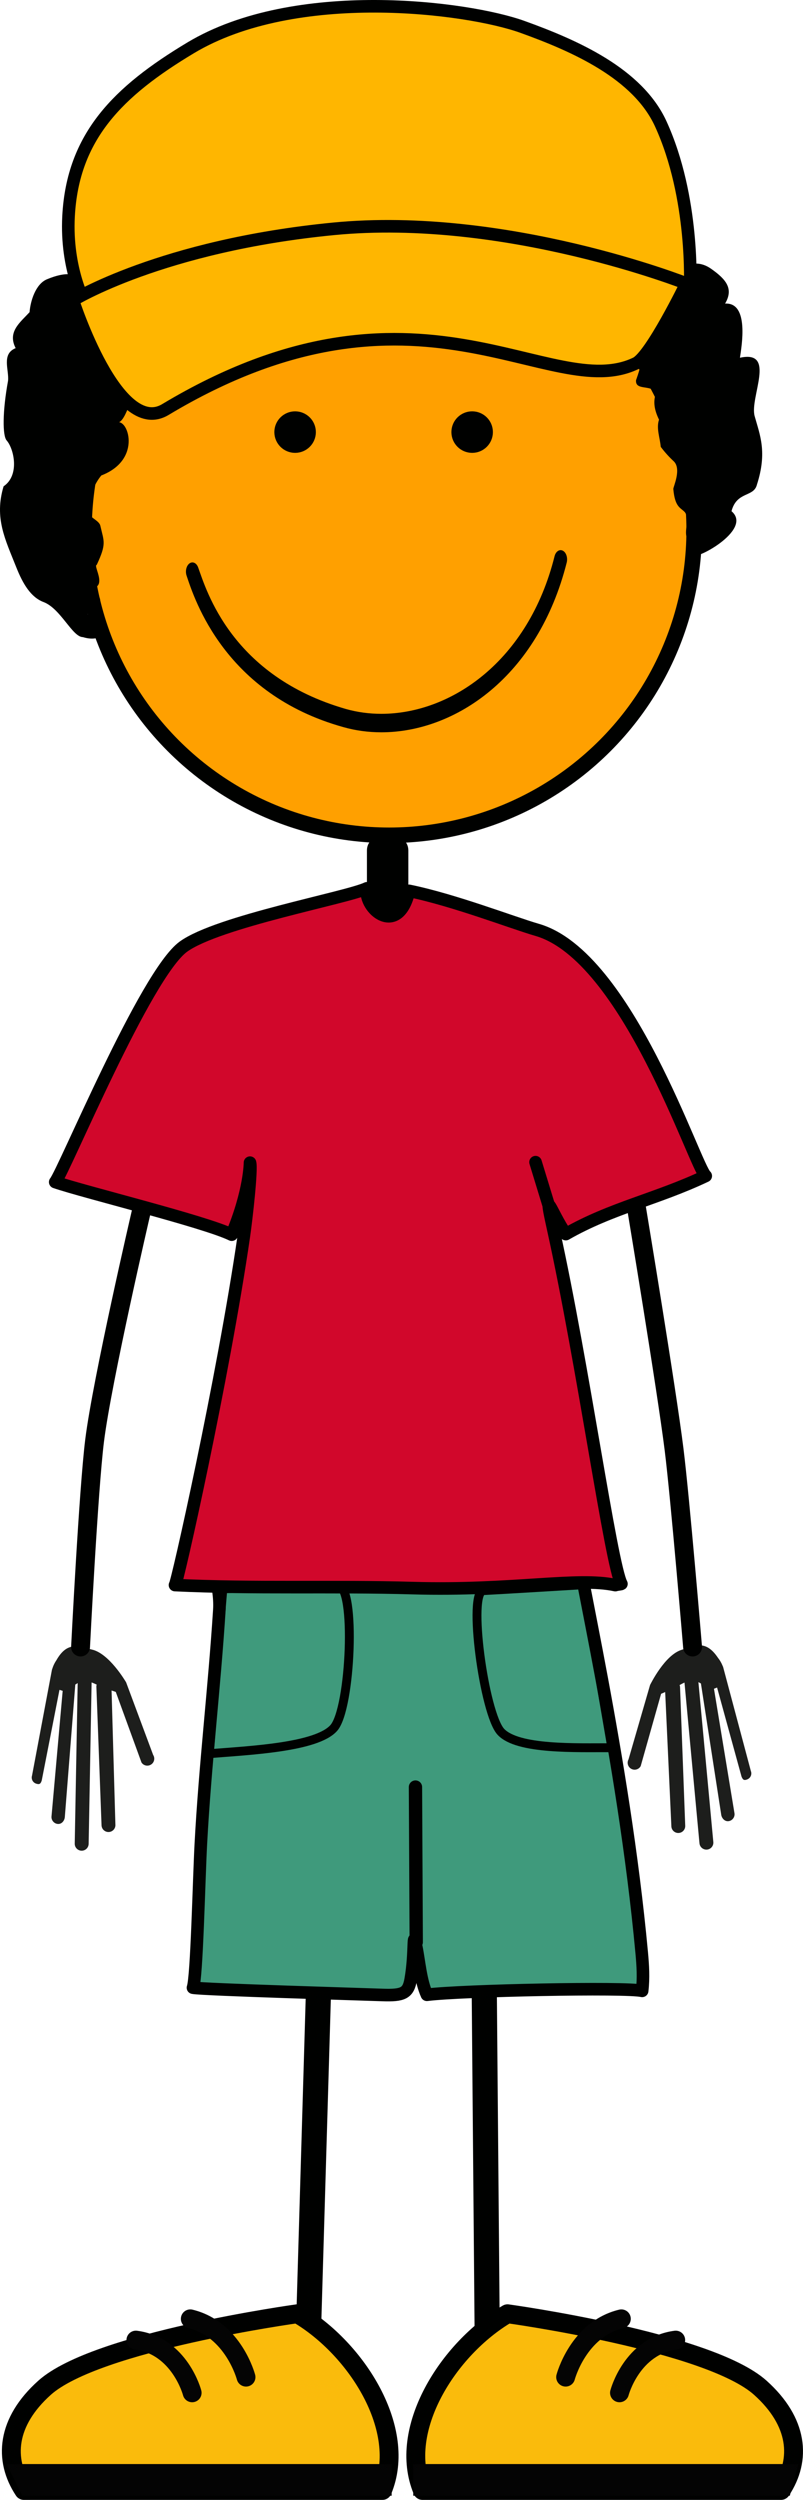
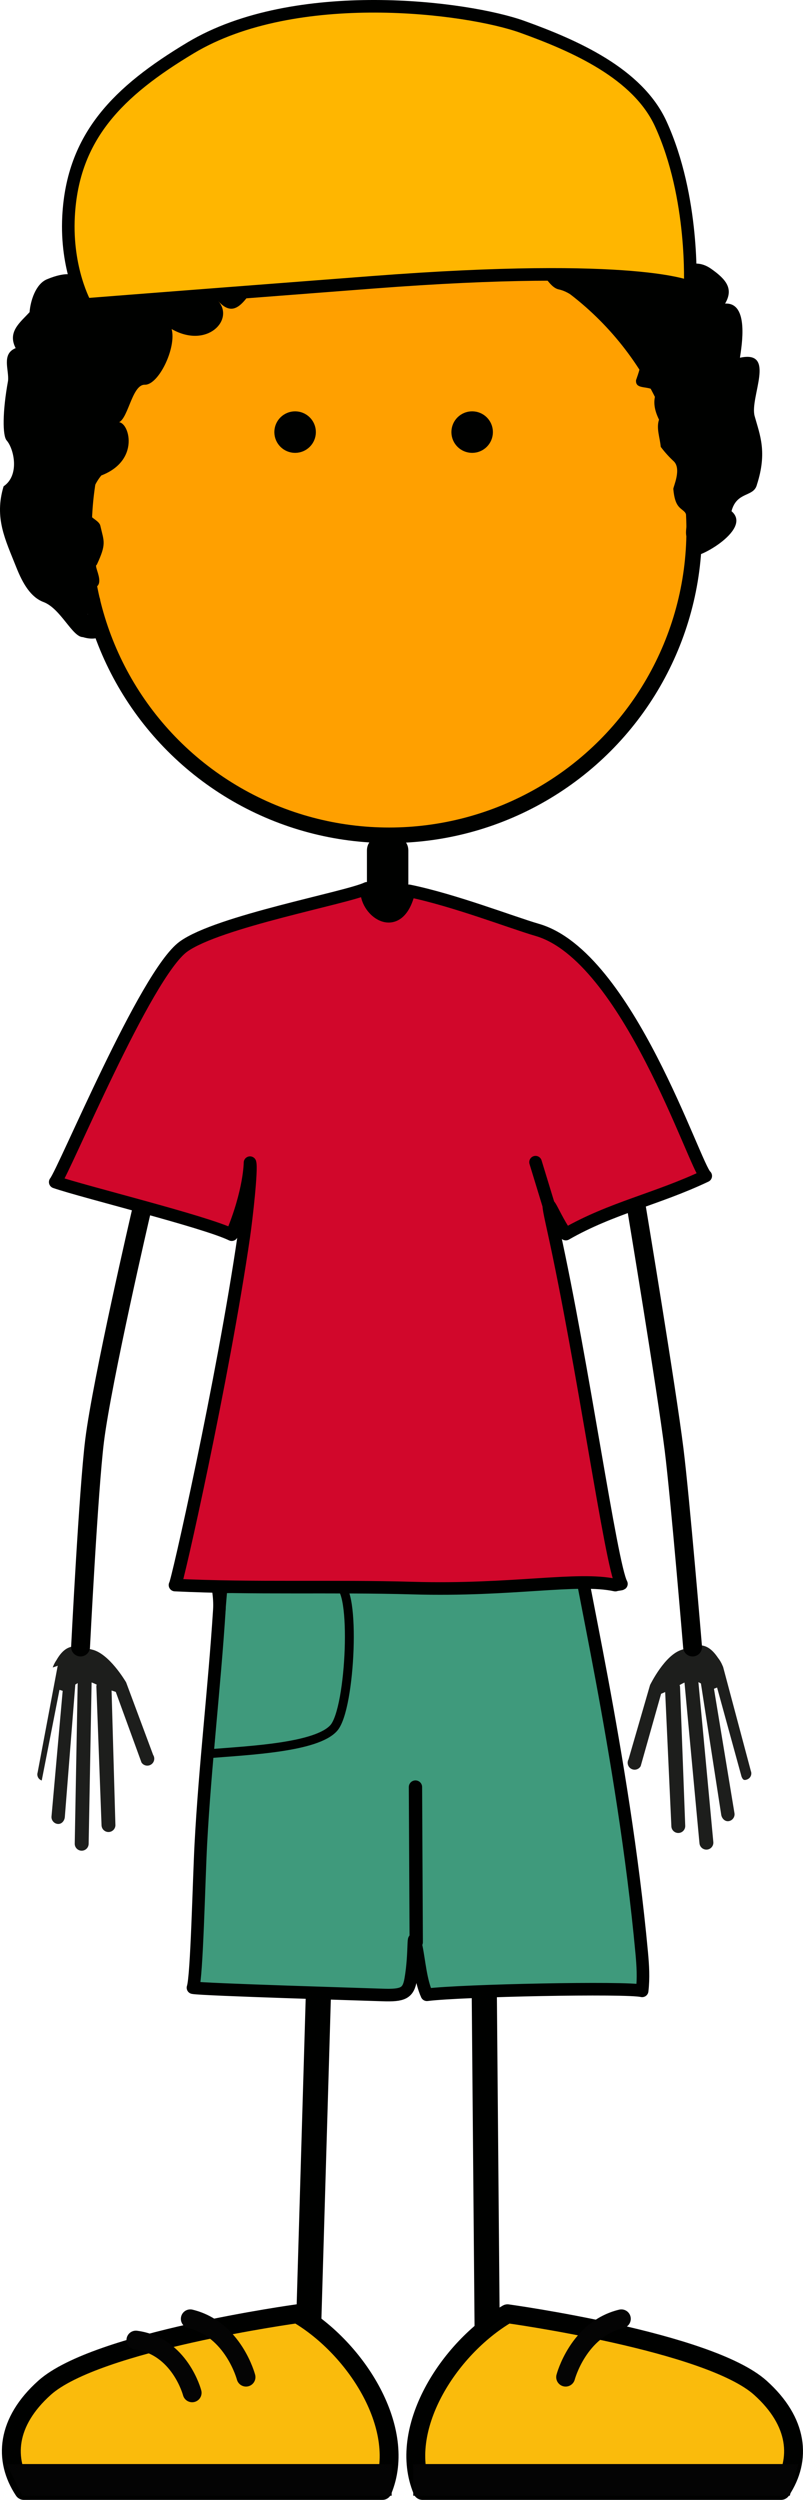
<svg xmlns="http://www.w3.org/2000/svg" version="1.1" id="Layer_1" x="0px" y="0px" width="180.957px" height="563.188px" viewBox="0 0 180.957 563.188" enable-background="new 0 0 180.957 563.188" xml:space="preserve">
  <path fill="#000100" d="M92.021,203.026c0,2.443-2.089,4.423-4.667,4.423l0,0c-2.576,0-4.666-1.98-4.666-4.423v-11.375  c0-2.443,2.09-3.476,4.666-3.476l0,0c2.578,0,4.667,1.033,4.667,3.476V203.026z" />
  <line fill="none" stroke="#000100" stroke-width="5.669" stroke-linecap="round" stroke-linejoin="round" x1="71.971" y1="441.853" x2="69.416" y2="528.464" />
  <line fill="none" stroke="#000100" stroke-width="5.669" stroke-linecap="round" stroke-linejoin="round" x1="109.072" y1="441.836" x2="109.814" y2="528.481" />
-   <path fill="#1D1E1C" d="M11.881,375.661c0.127-0.394,0.426-1.058,0.791-1.574c2.51-4.458,5.039-3.153,8.059-2.462  c3.869,0.886,7.5,7.077,7.689,7.375l6.09,16.352c0.473,0.727,0.268,1.697-0.459,2.166c-0.727,0.474-1.699,0.268-2.168-0.457  l-5.795-15.898l-0.945-0.324l0.859,30.167c0.086,0.862-0.543,1.628-1.402,1.714c-0.514,0.051-0.99-0.15-1.316-0.507  c-0.217-0.237-0.363-0.548-0.398-0.897l-1.166-31.23c-0.018-0.196,0.012-0.391,0.062-0.577c-0.408-0.188-0.791-0.354-1.137-0.485  l-0.668,36.375c-0.02,0.867-0.734,1.551-1.6,1.537c-0.449-0.01-0.848-0.207-1.127-0.513c-0.262-0.284-0.418-0.668-0.41-1.087  l0.666-36.169c-1.238,0.874-0.402-0.168-0.555,0.546l-2.348,29.708c-0.111,0.86-0.779,1.597-1.639,1.481  c-0.381-0.047-0.713-0.231-0.953-0.498c-0.301-0.33-0.461-0.781-0.398-1.258l2.512-28.228l-0.721-0.224L9.406,401.12  c-0.246,0.759-0.502,0.958-1.262,0.712c-0.246-0.082-0.457-0.223-0.621-0.4c-0.334-0.369-0.471-0.908-0.305-1.42l4.486-23.836  c0.027-0.066,0.043-0.13,0.068-0.199L11.881,375.661z" />
+   <path fill="#1D1E1C" d="M11.881,375.661c0.127-0.394,0.426-1.058,0.791-1.574c2.51-4.458,5.039-3.153,8.059-2.462  c3.869,0.886,7.5,7.077,7.689,7.375l6.09,16.352c0.473,0.727,0.268,1.697-0.459,2.166c-0.727,0.474-1.699,0.268-2.168-0.457  l-5.795-15.898l-0.945-0.324l0.859,30.167c0.086,0.862-0.543,1.628-1.402,1.714c-0.514,0.051-0.99-0.15-1.316-0.507  c-0.217-0.237-0.363-0.548-0.398-0.897l-1.166-31.23c-0.018-0.196,0.012-0.391,0.062-0.577c-0.408-0.188-0.791-0.354-1.137-0.485  l-0.668,36.375c-0.02,0.867-0.734,1.551-1.6,1.537c-0.449-0.01-0.848-0.207-1.127-0.513c-0.262-0.284-0.418-0.668-0.41-1.087  l0.666-36.169c-1.238,0.874-0.402-0.168-0.555,0.546l-2.348,29.708c-0.111,0.86-0.779,1.597-1.639,1.481  c-0.381-0.047-0.713-0.231-0.953-0.498c-0.301-0.33-0.461-0.781-0.398-1.258l2.512-28.228l-0.721-0.224L9.406,401.12  c-0.246-0.082-0.457-0.223-0.621-0.4c-0.334-0.369-0.471-0.908-0.305-1.42l4.486-23.836  c0.027-0.066,0.043-0.13,0.068-0.199L11.881,375.661z" />
  <path fill="#1D1E1C" d="M162.736,375.042c-0.158-0.383-0.506-1.022-0.906-1.511c-2.836-4.26-5.262-2.768-8.223-1.854  c-3.791,1.171-6.951,7.616-7.117,7.927l-4.855,16.762c-0.415,0.759-0.139,1.711,0.621,2.126c0.759,0.417,1.714,0.14,2.127-0.617  l4.597-16.287l0.918-0.396l1.392,30.148c-0.021,0.866,0.662,1.584,1.524,1.605c0.519,0.013,0.978-0.225,1.274-0.604  c0.199-0.253,0.322-0.573,0.332-0.926l-1.166-31.229c0.004-0.196-0.041-0.39-0.104-0.57c0.394-0.221,0.765-0.413,1.099-0.567  l3.377,36.224c0.084,0.861,0.848,1.492,1.709,1.412c0.446-0.043,0.832-0.268,1.086-0.595c0.238-0.302,0.367-0.696,0.328-1.114  l-3.361-36.02c1.303,0.779,0.389-0.197,0.596,0.503l4.555,29.452c0.176,0.848,0.898,1.533,1.744,1.355  c0.377-0.078,0.695-0.287,0.914-0.567c0.277-0.351,0.4-0.814,0.305-1.285l-4.608-27.963l0.7-0.275l5.511,20.071  c0.303,0.738,0.571,0.918,1.312,0.617c0.239-0.102,0.438-0.258,0.59-0.447c0.307-0.395,0.401-0.941,0.199-1.438l-6.25-23.436  c-0.033-0.064-0.054-0.127-0.084-0.193L162.736,375.042z" />
  <circle id="colour" fill="#FFA000" stroke="#000100" stroke-width="3.5" stroke-miterlimit="10" cx="87.688" cy="119.43" r="68.748" />
  <path fill="#3F9A7C" stroke="#000100" stroke-width="2.835" stroke-linecap="round" stroke-linejoin="round" d="M51.615,348.248  c-1.633-0.114-2.547-0.264-2.535-0.458c-0.131,2.333-0.756,4.226-0.459,6.491c0.371,2.779,0.996,5.471,0.812,8.382  c-1.119,17.59-3.227,35.024-4.17,52.687c-0.439,8.261-0.906,30.006-1.777,32.448c2,0.418,39.008,1.501,42.648,1.637  c4.709,0.173,5.868-0.387,6.413-3.478c1.084-6.167,0.348-11.862,1.252-7.418c0.69,3.407,0.965,7.635,2.404,10.852  c7.877-0.985,45.047-1.729,48.506-0.882c0.338-2.908,0.168-5.723-0.097-8.568c-4.129-44.589-15.055-89.313-14.559-92.365  C130.164,346.924,64.131,349.119,51.615,348.248z" />
  <path fill="#000100" stroke="#000100" stroke-width="3" d="M103.224,97.347c0,1.753,1.418,3.178,3.177,3.178  c1.754,0,3.175-1.424,3.175-3.178c0-1.756-1.421-3.18-3.175-3.18C104.642,94.167,103.224,95.59,103.224,97.347z" />
  <circle fill="#000100" stroke="#000100" stroke-width="3" cx="66.503" cy="97.347" r="3.178" />
  <g>
-     <path fill="#000100" d="M77.41,163.817c-26.769-7.443-33.57-28.792-35.354-34.105l0,0c-0.36-1.026-0.064-2.28,0.651-2.789l0,0   c0.725-0.514,1.595-0.094,1.955,0.935l0,0c1.854,5.135,7.489,24.447,33.308,31.873l0,0c2.54,0.715,5.22,1.083,7.964,1.083l0,0   c15.668,0,33.128-11.828,39.035-35.497l0,0c0.271-1.082,1.103-1.646,1.86-1.258l0,0c0.76,0.389,1.149,1.575,0.883,2.664l0,0   c-6.516,25.807-25.188,38.253-41.778,38.253l0,0C83.012,164.975,80.141,164.59,77.41,163.817L77.41,163.817z" />
-   </g>
+     </g>
  <line fill="none" stroke="#000100" stroke-width="3" stroke-linecap="round" stroke-linejoin="round" x1="93.798" y1="437.54" x2="93.625" y2="402.596" />
  <path fill="none" stroke="#000100" stroke-width="4.252" stroke-linecap="round" stroke-linejoin="round" d="M31.764,273.272  c0,0-8.748,37.648-10.445,51.275c-1.381,11.088-3.166,46.5-3.166,46.5" />
  <path fill="none" stroke="#000100" stroke-width="4.252" stroke-linecap="round" stroke-linejoin="round" d="M143.462,272.272  c0,0,6.746,40.648,8.443,54.276c1.381,11.087,4.168,44.499,4.168,44.499" />
  <path fill="#D1072B" stroke="#000100" stroke-width="2.835" stroke-linecap="round" stroke-linejoin="round" d="M82.686,200.122  c-4.428,2.13-33.539,7.477-41.354,13.142c-8.562,6.212-26.865,50.55-28.887,53.035c6.643,2.277,33.672,8.881,39.775,11.857  c4.119-9.847,4.119-16.228,4.119-16.228c0.441,1.458-0.812,12.58-1.391,16.556c-4.709,32.382-15.115,78.628-15.514,78.606  c17.854,0.849,35.693,0.168,53.651,0.685c22.316,0.644,37.043-2.539,45.584-0.674c0.127-0.095,1.25-0.188,1.369-0.278  c-2.381-4.46-8.658-49.554-15.317-79.725c-2.246-10.178-0.648-4.14,2.786,0.926c10.287-5.899,20.521-7.874,31.533-13.102  c-2.44-1.971-17.594-49.508-37.959-55.427c-5.731-1.667-18.746-6.723-28.895-8.798C89.779,211.228,81.936,204.9,82.686,200.122z" />
  <line fill="none" stroke="#000100" stroke-width="2.835" stroke-linecap="round" stroke-linejoin="round" x1="123.688" y1="271.651" x2="120.684" y2="261.82" />
  <path fill="none" stroke="#000100" stroke-width="2" stroke-miterlimit="10" d="M47.143,395.077  c9.207-0.737,24.217-1.42,28.084-5.802c3.867-4.385,5.018-32.189,0.938-32.049c-4.082,0.141-25.943,0.705-25.943,0.705  L47.143,395.077z" />
-   <path fill="none" stroke="#000100" stroke-width="2" stroke-miterlimit="10" d="M137.878,393.73  c-8.08-0.013-21.205,0.486-24.998-3.569c-3.793-4.06-7.514-31.634-3.948-31.819c3.562-0.177,22.639-1.334,22.639-1.334  L137.878,393.73z" />
  <path fill="#000100" d="M10.586,62.916c-2.526,1.047-3.721,4.807-3.925,7.418c-2.202,2.369-5.009,4.457-3.133,8.097  c-3.261,1.315-1.445,4.956-1.716,7.362c-0.638,3.478-0.952,6.568-0.984,8.924c-0.04,2.355,0.201,3.975,0.67,4.507  c1.644,1.872,3,7.832-0.689,10.336c-2.145,7.152,0.38,11.978,2.86,18.239c1.495,3.764,3.284,6.755,6.144,7.835  c3.872,1.464,6.494,7.901,8.879,7.901c5.244,1.63,7.586-3.142,1.026-5.153c5.018-2.403,2.483-5.193-0.312-5.91  c5.551,0.717,1.431-5.031,2.396-5.226c2.254-4.812,1.615-5.241,0.824-8.746c-0.318-1.587-3.417-1.9-2.857-4.44  s1.556-5.159,3.064-6.947c9.447-3.632,5.871-13.289,3.366-11.857c2.623,0.237,3.334-8.673,6.439-8.583  c3.104,0.089,7.17-8.346,6.04-12.543c8.005,4.567,14.323-2.169,10.411-6.412c4.484,5.195,6.779-2.05,9.768-4.587  c3.012-1.967,15.576,1.008,18.484-1.134c2.909-2.143,4.688,0.961,6.796-1.432c2.788-0.153,6.125,0.68,5.737-3.156  c3.561,2.128,4.991-0.062,7.495-2.921c2.504-2.503,8.941-3.577,10.373,0c2.271,1.622-4.296,2.502,1.07,6.437  c2.275,0.402,2.454,1.117,4.67,0.66c2.216-0.456,4.471-0.72,6.771-0.752c2.3-0.033,3.324,3.912,5.725,4.383  c2.179,0.442,4.385,2.437,6.438,3.576c2.056,1.14,4.203,2.683,6.078,4.649c2.862,3.577,6.082,2.861,6.082,7.154  c0,1.429-0.716,3.575-1.248,5.064c-0.179,2.375,3.217,0.958,4.551,2.75c-0.821,2.131-0.35,4.109,0.631,6.132  c-0.663,1.981,0.225,4.092,0.385,6.122c0.965,1.294,1.97,2.367,2.902,3.23c1.867,1.724-0.105,5.812-0.066,6.265  c0.357,4.053,1.566,4.182,2.501,5.126c0.987,0.969,0.365,3.269,0.36,4.649c-0.014,2.761,2.168,1.943,1.572,5.007  c-0.177,0.914,3.254-0.461,6.104-2.599c2.846-2.137,5.104-5.038,2.576-7.175c1.188-4.531,5.005-3.1,5.723-5.96  c2.382-7.392,0.653-11.266-0.509-15.468c-1.159-4.206,4.999-14.964-3.31-13.142c0.359-2.504,2.147-12.518-3.347-12.201  c1.899-3.246,0.42-5.343-3.17-7.855c-4.606-3.225-7.815,1.539-9.218-0.46c-2.527-3.184-3.073-14.385-6.09-17.121  c-3.012-2.733-6.301-7.928-9.67-7.479c-2.936-4.588-4.268-6.145-10.772-5.952c0.149-7.266-6.837-4.04-11.647-4.302  c-0.847-1.346-0.205-5.667-9.504-5.905c-1.965-0.05-5.963,0.65-7.867,0.238c-2.441-0.167-3.271,0.911-5.723,0.953  c-3.68,0.065-5.59-3.203-9.267-2.721c-3.737,0.376-8.929-2.81-11.001,2.006c-2.137-1.672-4.984-1.987-5.694-0.447  c-2.641,0.272-17.236,2.366-13.705,9.289c-4.919,1.53-11.479-2.832-11.355,5.464c1.072-0.715-4.816-3.844-6.706,1.878  c-4.977,0.268-5.453,5.274-6.17,5.989c-1.43,0.716-3.298,0.976-4.647,1.698c-1.834,0.162,1.536,20.711-0.614,21.481  C18.428,65.917,19.658,59.156,10.586,62.916z" />
  <path fill="#FFB600" stroke="#000100" stroke-width="2.835" stroke-linecap="round" stroke-linejoin="round" d="M15.449,48.717  c0.947-17.988,11.176-28.137,27.493-37.928c23.669-14.201,62.351-9.212,74.792-4.733c11.835,4.26,25.965,10.495,31.163,21.838  c7.632,16.657,6.624,36.841,6.624,36.841s-11.707-5.728-71.535-1.137c-59.828,4.59-64.714,4.999-64.714,4.999  S14.816,60.734,15.449,48.717z" />
-   <path fill="#FFB600" stroke="#000100" stroke-width="2.835" stroke-linecap="round" stroke-linejoin="round" d="M16.435,67.651  c0,0,9.996,31.114,20.827,24.615c56.804-34.083,86.754-1.11,106.034-10.415c3.418-1.649,11.361-17.987,11.361-17.987  s-40.71-16.095-79.527-12.308C36.315,55.343,16.435,67.651,16.435,67.651z" />
  <path fill="#FABB0C" stroke="#000100" stroke-width="4.252" stroke-linecap="round" stroke-linejoin="round" d="M67.011,521.251  c0,0-45.33,6.217-56.986,16.688c-8.543,7.668-9.274,16.148-4.651,23.121h80.804l0,0C91.897,547.42,80.476,529.155,67.011,521.251" />
  <polygon fill="#040404" points="88.262,562.25 5.052,562.25 1.484,555.115 88.262,555.115 " />
  <path fill="#FABB0C" stroke="#000100" stroke-width="4.252" stroke-linecap="round" stroke-linejoin="round" d="M114.369,521.251  c0,0,45.338,6.217,56.986,16.688c8.541,7.668,9.279,16.148,4.655,23.121h-80.8l0,0C89.486,547.42,100.91,529.155,114.369,521.251" />
  <polygon fill="#040404" points="93.123,562.25 177.983,562.25 179.899,555.115 93.123,555.115 " />
  <path fill="none" stroke="#040404" stroke-width="4.252" stroke-linecap="round" stroke-linejoin="round" stroke-miterlimit="10" d="  M42.884,522.396c9.728,2.353,12.555,13.134,12.555,13.134" />
  <path fill="none" stroke="#040404" stroke-width="4.252" stroke-linecap="round" stroke-linejoin="round" stroke-miterlimit="10" d="  M30.625,527.188c9.926,1.321,12.675,11.875,12.675,11.875" />
  <path fill="none" stroke="#040404" stroke-width="4.252" stroke-linecap="round" stroke-linejoin="round" stroke-miterlimit="10" d="  M140.022,522.396c-9.733,2.353-12.556,13.134-12.556,13.134" />
-   <path fill="none" stroke="#040404" stroke-width="4.252" stroke-linecap="round" stroke-linejoin="round" stroke-miterlimit="10" d="  M152.276,527.188c-9.924,1.321-12.673,11.875-12.673,11.875" />
</svg>